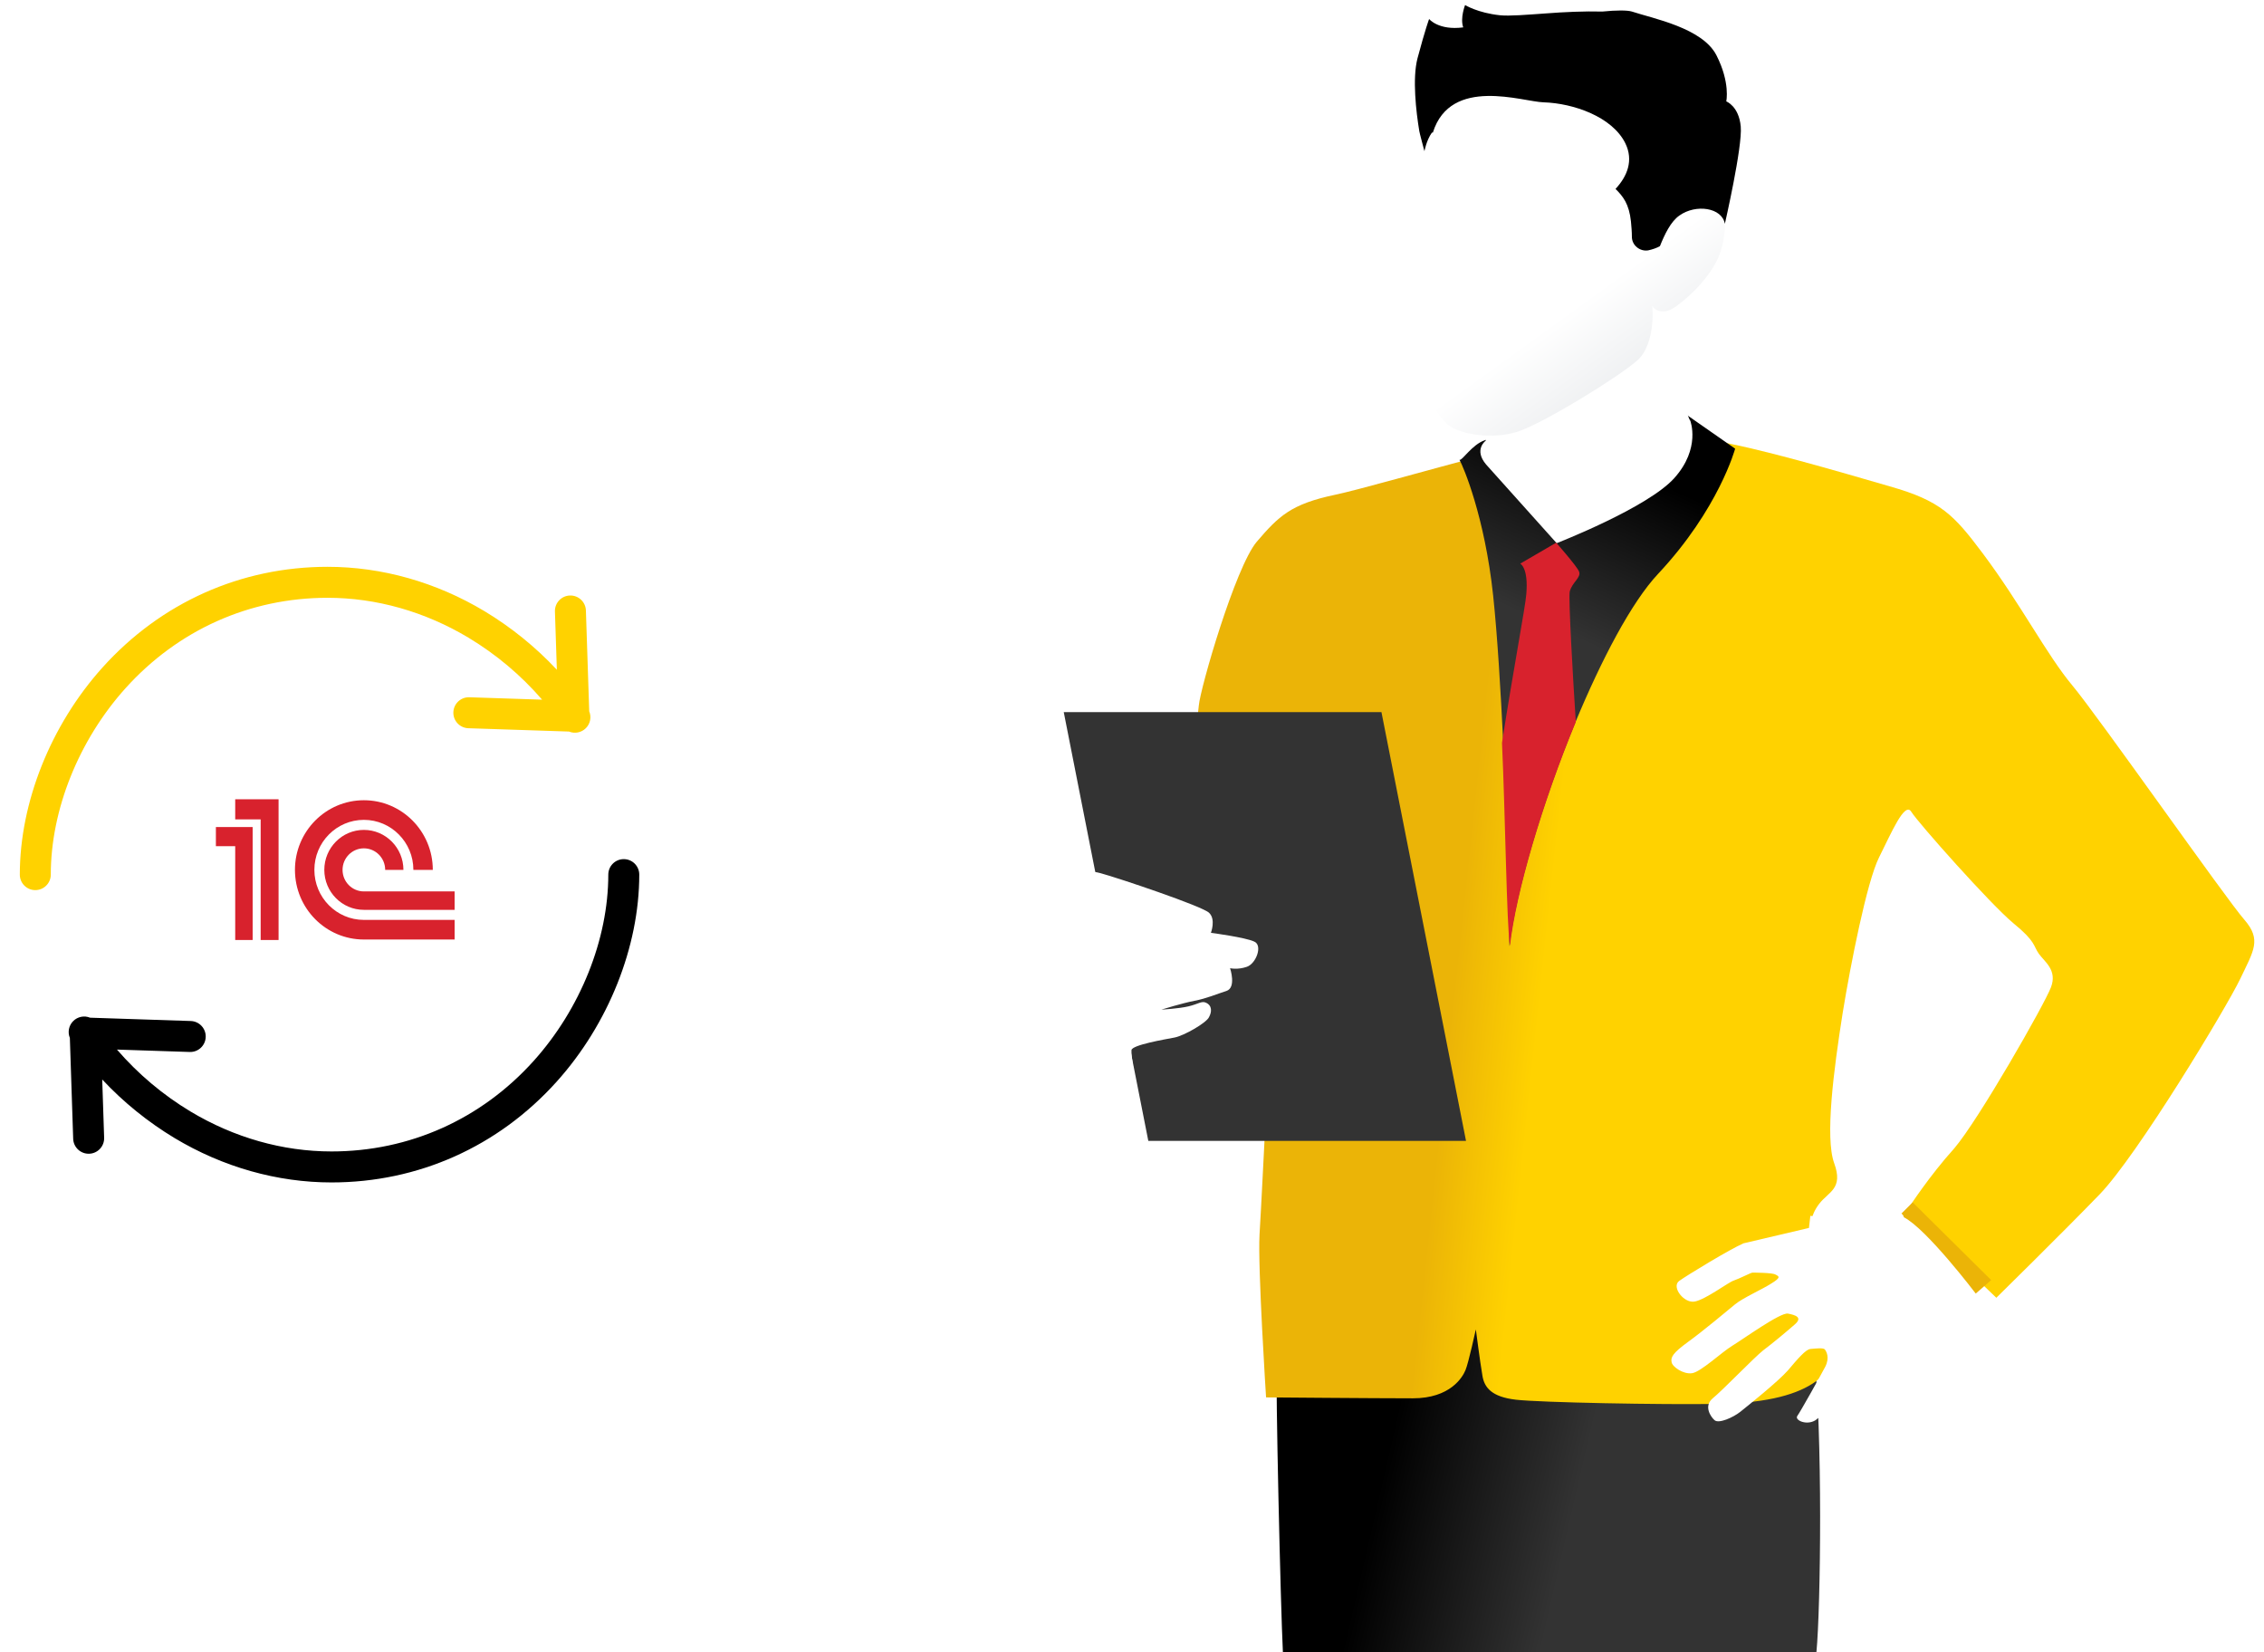
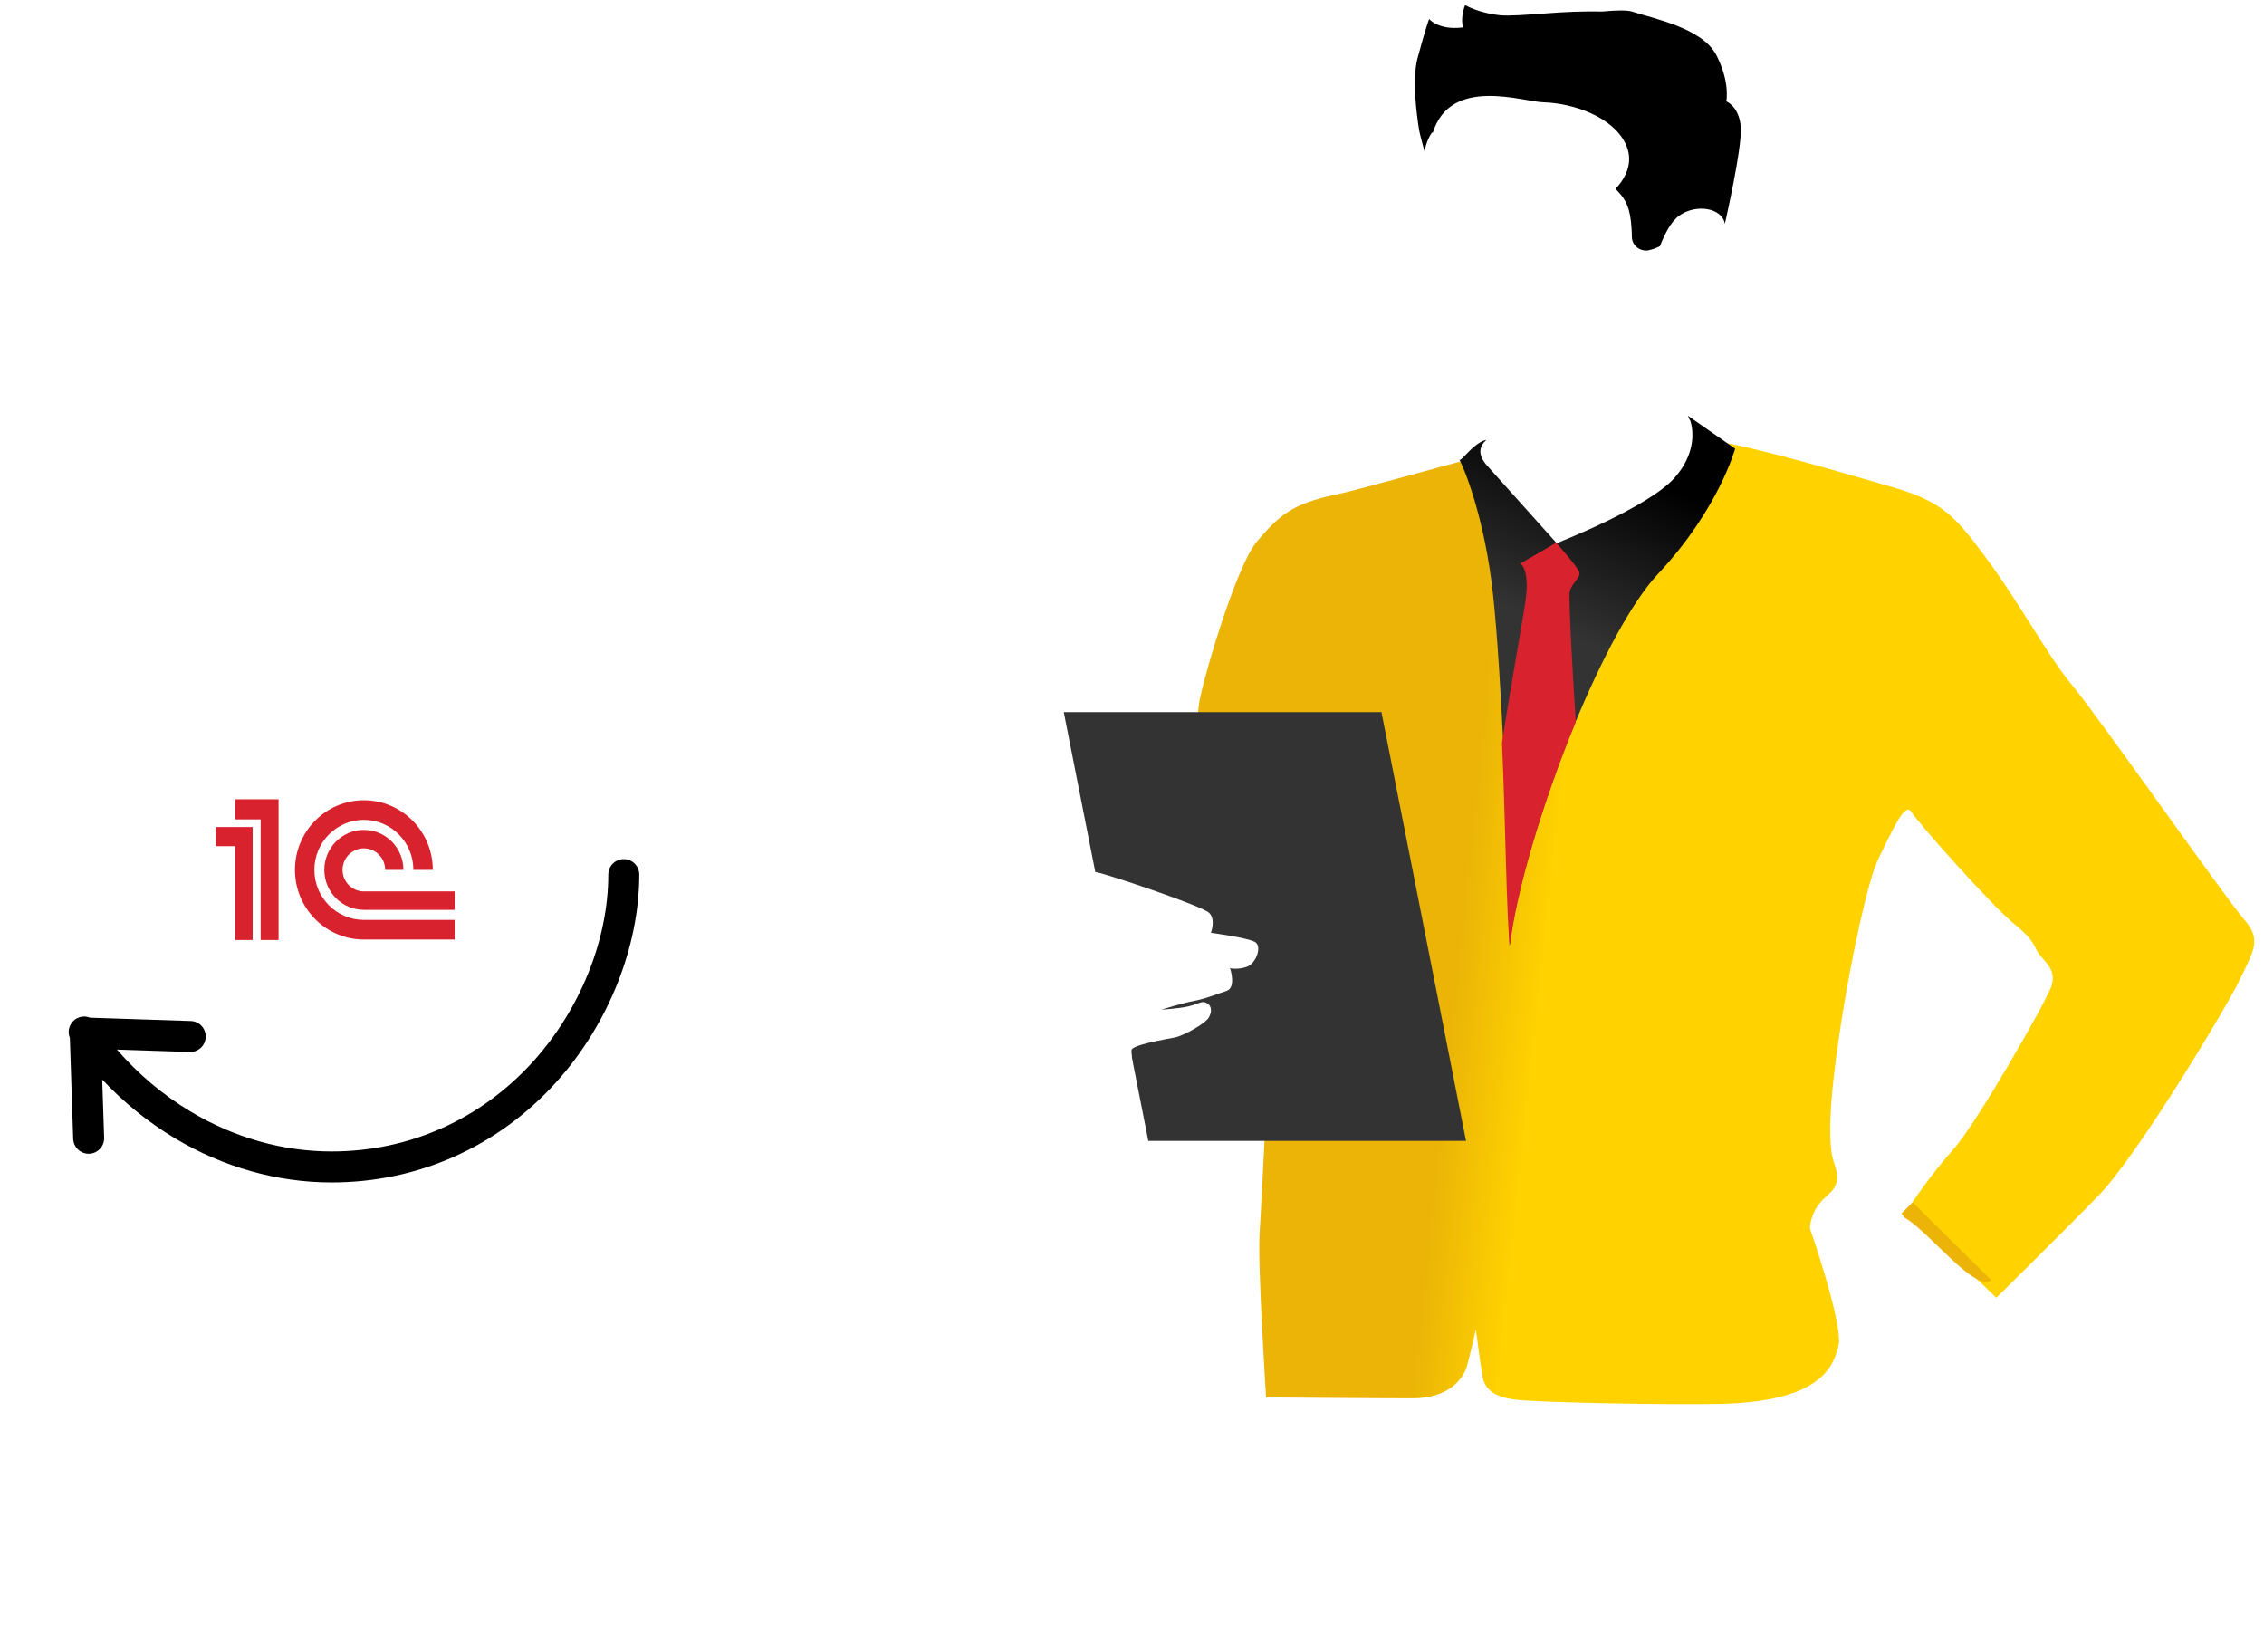
<svg xmlns="http://www.w3.org/2000/svg" width="233" height="170" viewBox="0 0 233 170" fill="none">
-   <path d="M186.939 170C187.372 165.497 187.612 147.533 186.65 138.767C184.823 121.714 136.02 138.24 136.02 138.24V137.569C136.02 137.042 131.596 137.905 131.403 140.3C131.259 142.216 131.788 165.258 132.029 170H186.939Z" fill="url(#paint0_linear_318_40)" />
  <path d="M196.556 124.109C196.556 124.109 199.538 127.701 201.317 129.521C203.144 131.342 205.452 133.545 205.452 133.545C205.452 133.545 212.183 126.934 216.078 122.911C219.972 118.887 229.157 103.654 230.551 100.731C231.945 97.809 232.763 96.707 230.983 94.647C229.157 92.588 215.934 73.714 213.289 70.552C210.644 67.39 208 62.217 204.057 56.947C201.076 52.972 199.73 51.535 194.489 50.049C189.2 48.517 180.737 46.025 176.313 45.355C171.89 44.684 172.419 43.678 168.524 43.438C164.629 43.151 141.983 49.953 137.415 50.911C132.847 51.87 131.597 53.115 129.337 55.75C127.125 58.385 123.519 70.84 123.375 72.612C123.23 74.432 120.442 95.462 121.548 97.234C122.653 99.055 131.453 99.917 131.164 100.492C130.876 101.067 129.962 121.665 129.625 127.031C129.433 130.432 130.298 143.797 130.298 143.797C130.298 143.797 141.502 143.892 145.396 143.892C149.291 143.892 150.541 141.689 150.829 140.97C151.118 140.3 151.887 136.803 151.887 136.803C151.887 136.803 152.321 140.156 152.561 141.545C152.753 142.791 153.523 143.749 156.023 144.036C158.523 144.324 170.976 144.563 176.843 144.467C187.469 144.276 188.671 140.587 189.2 138.527C189.777 136.467 186.267 126.408 186.267 126.408C186.267 126.408 186.267 125.114 187.229 123.869C188.19 122.623 189.729 122.336 188.767 119.701C187.805 117.066 188.719 110.072 189.633 104.276C190.45 99.246 192.132 90.72 193.383 88.229C194.633 85.737 196.027 82.432 196.701 83.534C197.374 84.635 204.827 93.019 207.183 94.983C209.539 96.899 209.25 97.33 209.827 98.144C210.404 98.959 211.751 99.821 211.077 101.594C210.404 103.366 203.625 115.246 201.124 118.168C198.576 120.995 196.556 124.109 196.556 124.109Z" fill="url(#paint1_linear_318_40)" />
-   <path d="M194.198 126.455C194.198 126.455 191.457 125.929 190.111 125.689C188.765 125.45 186.313 125.115 186.313 125.115L186.169 126.36L179.437 127.941C178.09 128.516 173.667 131.198 172.802 131.821C171.984 132.443 173.33 134.168 174.436 133.929C175.591 133.689 177.85 131.965 178.428 131.773C179.005 131.581 180.206 130.958 180.35 130.958C180.495 130.958 182.37 130.958 182.707 131.15C183.091 131.342 183.332 131.438 182.322 132.06C181.36 132.683 179.389 133.545 178.571 134.216C177.754 134.887 175.302 136.946 173.715 138.096C172.129 139.246 171.936 139.677 172.032 140.156C172.08 140.635 173.234 141.449 174.148 141.306C175.061 141.162 177.177 139.15 178.283 138.48C179.389 137.809 183.235 135.03 184.004 135.174C184.774 135.318 185.543 135.557 184.726 136.276C183.908 136.994 182.418 138.24 181.456 138.958C180.543 139.677 177.273 143.078 176.263 143.893C175.302 144.707 176.071 145.809 176.456 146.144C176.889 146.527 178.379 145.856 179.101 145.282C179.822 144.707 182.995 142.168 184.004 141.018C185.015 139.821 185.832 138.863 186.313 138.815C186.842 138.767 187.659 138.671 187.803 138.863C187.948 139.054 188.332 139.677 187.851 140.635C187.371 141.545 185.255 145.33 184.966 145.713C184.678 146.144 185.928 146.719 186.842 146.144C187.707 145.521 188.38 144.611 189.15 143.461C189.919 142.311 190.64 140.827 191.265 140.3C191.89 139.773 192.227 139.486 192.707 139.486C193.188 139.486 197.66 138.288 199.391 137.186C201.074 136.036 204.103 131.102 204.103 131.102L196.314 124.683L194.198 126.455Z" fill="white" />
  <path d="M150.302 47.321L150.253 47.271C150.203 47.222 150.253 47.222 150.302 47.321Z" fill="#F9D7DD" />
  <path d="M178.572 46.169C178.572 46.169 176.889 52.396 170.639 59.055C167.898 61.977 164.82 67.869 162.128 74.336C158.714 82.575 155.973 91.869 155.348 97.378C155.252 91.629 155.06 84.012 154.723 76.779C154.434 70.887 154.098 65.33 153.665 61.258C152.8 53.163 150.588 47.989 150.203 47.318C150.444 47.462 151.501 45.738 152.8 45.307C154.194 44.875 165.301 41.139 172.802 42.145L178.572 46.169Z" fill="url(#paint2_linear_318_40)" />
  <path d="M173.956 43.295C173.956 43.295 175.061 46.121 172.321 49.187C169.58 52.253 160.204 55.894 160.204 55.894L152.943 47.798C151.645 46.265 152.896 45.354 152.896 45.354L155.733 33.906C155.733 33.906 173.235 28.157 173.138 30.409C172.561 41.522 173.956 43.295 173.956 43.295Z" fill="white" />
-   <path d="M147.846 9.714C147.846 9.714 146.548 15.606 146.211 17.091C145.875 18.576 145.682 20.349 145.682 20.349C145.682 20.349 146.259 21.834 145.922 23.319C145.586 24.804 145.009 26.288 144.913 27.63C144.817 28.971 145.394 33.905 145.778 36.588C146.115 39.031 147.51 42.336 148.856 43.582C150.202 44.779 153.616 45.211 156.116 44.444C158.617 43.678 166.454 38.887 168.474 37.115C170.493 35.342 170.06 31.175 170.012 31.366C169.964 31.558 170.878 32.708 172.513 31.51C174.195 30.312 176.311 28.109 177.032 26.001C177.753 23.893 177.465 22.025 177.465 22.025C177.465 22.025 167.656 10.48 161.069 8.996C154.433 7.462 147.846 9.714 147.846 9.714Z" fill="url(#paint3_linear_318_40)" />
  <path d="M150.588 2.817C148.04 3.152 147.078 1.955 147.078 1.955C147.078 1.955 146.693 2.961 145.876 6.026C145.347 8.086 145.732 11.487 146.069 13.499C146.069 13.595 146.597 15.559 146.597 15.559C146.597 15.559 146.79 14.457 147.366 13.643C147.414 13.643 147.414 13.643 147.463 13.643C149.29 7.799 156.743 10.481 158.858 10.529C161.935 10.625 165.927 12.014 167.273 14.745C168.138 16.517 167.465 18.146 166.263 19.44C167.032 20.206 167.657 20.973 167.85 22.793C167.898 23.32 167.946 23.847 167.946 24.374C167.946 25.236 168.764 25.906 169.629 25.763C170.062 25.667 170.494 25.523 170.831 25.331C171.312 24.134 171.937 22.793 172.85 22.17C174.533 20.973 177.226 21.356 177.514 23.032C177.514 23.032 179.341 15.08 179.149 13.02C178.957 10.913 177.659 10.434 177.659 10.434C177.659 10.434 178.091 8.518 176.649 5.691C175.206 2.865 170.11 1.907 167.946 1.188C167.465 1.044 166.359 1.044 164.916 1.188C163.042 1.14 160.974 1.236 159.098 1.38C157.079 1.524 155.348 1.667 154.386 1.572C152.079 1.332 150.78 0.518 150.78 0.518C150.78 0.518 150.251 1.859 150.588 2.817Z" fill="black" />
  <path d="M109.477 73.283L118.179 117.402H150.876L142.173 73.283H109.477Z" fill="#333333" />
  <path d="M109.524 93.258C109.38 93.162 109.717 91.39 110.053 90.671C110.39 89.905 111.496 89.378 113.275 89.857C115.054 90.336 123.757 93.258 124.43 93.929C125.151 94.599 124.622 95.989 124.622 95.989C124.622 95.989 128.228 96.468 129.094 96.899C129.959 97.282 129.286 99.15 128.325 99.486C127.363 99.821 126.594 99.63 126.594 99.63C126.594 99.63 127.267 101.641 126.209 101.977C125.151 102.312 124.189 102.743 122.939 102.983C121.689 103.222 119.526 103.893 119.526 103.893C119.526 103.893 121.305 103.797 122.314 103.557C123.324 103.318 123.661 102.983 124.093 103.174C124.766 103.462 124.718 104.132 124.43 104.659C124.189 105.234 121.881 106.575 120.872 106.767C119.862 106.958 116.496 107.533 116.448 108.06C116.4 108.587 116.785 110.983 116.785 110.983C116.785 110.983 110.967 107.677 109.764 106.911C108.563 106.144 108.61 105.33 108.61 104.707C108.61 104.084 108.706 103.462 108.706 103.462C108.706 103.462 107.745 101.977 107.649 101.066C107.553 100.156 108.178 98.767 108.178 98.767C108.178 98.767 107.216 96.899 107.457 95.941C107.745 94.983 109.524 93.258 109.524 93.258Z" fill="white" />
-   <path d="M196.843 123.725L204.921 131.725L203.334 133.114C203.334 133.114 198.286 126.455 195.93 125.258C195.93 125.066 195.689 124.875 195.689 124.875L196.843 123.725Z" fill="#EBB407" />
+   <path d="M196.843 123.725L204.921 131.725C203.334 133.114 198.286 126.455 195.93 125.258C195.93 125.066 195.689 124.875 195.689 124.875L196.843 123.725Z" fill="#EBB407" />
  <path d="M162.175 74.289C158.761 82.528 156.02 91.821 155.396 97.33C155.058 95.366 154.915 83.678 154.578 76.444C155.684 69.259 156.982 62.456 157.078 61.163C157.318 58.385 156.453 58.001 156.453 58.001L160.155 55.846C160.155 55.846 162.271 58.24 162.511 58.816C162.752 59.438 161.79 59.917 161.55 60.876C161.406 61.594 161.887 69.881 162.175 74.289Z" fill="#D8222D" />
  <g filter="url(#filter0_i_318_40)">
    <path d="M34.5 108C44.717 108 53 99.717 53 89.5C53 79.283 44.717 71 34.5 71C24.283 71 16 79.283 16 89.5C16 99.717 24.283 108 34.5 108Z" fill="white" />
  </g>
  <path fill-rule="evenodd" clip-rule="evenodd" d="M37.447 91.73C36.237 91.73 35.254 90.737 35.254 89.513C35.254 88.29 36.237 87.297 37.447 87.297C38.658 87.297 39.641 88.29 39.641 89.513H41.518C41.518 87.243 39.694 85.4 37.447 85.4C35.2 85.4 33.377 87.243 33.377 89.513C33.377 91.784 35.2 93.626 37.447 93.626H46.786V91.73H37.447Z" fill="#D8222D" />
  <path fill-rule="evenodd" clip-rule="evenodd" d="M46.787 96.68V94.661H37.449C34.636 94.661 32.354 92.355 32.354 89.513C32.354 86.672 34.636 84.366 37.449 84.366C40.261 84.366 42.543 86.672 42.543 89.513H44.542C44.542 85.557 41.364 82.347 37.449 82.347C33.533 82.347 30.355 85.557 30.355 89.513C30.355 93.469 33.533 96.68 37.449 96.68H46.787Z" fill="#D8222D" />
  <path fill-rule="evenodd" clip-rule="evenodd" d="M24.207 96.729V87.075H22.219V85.105H26.001V96.729H24.207Z" fill="#D8222D" />
  <path fill-rule="evenodd" clip-rule="evenodd" d="M24.207 84.317H26.826V96.73H28.669V82.248H24.207V84.317Z" fill="#D8222D" />
-   <path d="M33.714 61.515C38.723 61.515 43.74 62.937 48.223 65.627C51.067 67.338 53.622 69.488 55.792 71.999L48.303 71.751C47.424 71.722 46.687 72.412 46.658 73.292C46.629 74.171 47.319 74.909 48.199 74.937L58.56 75.279C59.156 75.524 59.84 75.387 60.295 74.931C60.75 74.476 60.886 73.792 60.64 73.196L60.299 62.837C60.279 61.957 59.549 61.26 58.669 61.279C57.789 61.299 57.091 62.029 57.111 62.908C57.111 62.92 57.111 62.931 57.112 62.943L57.309 68.919C55.117 66.576 52.611 64.548 49.864 62.893C44.886 59.906 39.301 58.327 33.714 58.327C24.789 58.327 16.56 62.007 10.547 68.689C5.22 74.608 2.039 82.576 2.039 90.002C2.039 90.882 2.752 91.596 3.633 91.596C4.513 91.596 5.227 90.882 5.227 90.002C5.227 83.342 8.101 76.171 12.916 70.822C18.318 64.821 25.703 61.515 33.714 61.515Z" fill="#FFD200" />
  <path d="M64.196 88.407C63.316 88.407 62.603 89.12 62.603 90.001C62.603 96.661 59.728 103.832 54.913 109.182C49.511 115.183 42.126 118.488 34.115 118.488C29.106 118.488 24.089 117.067 19.606 114.377C16.762 112.666 14.207 110.516 12.037 108.005L19.526 108.252C20.406 108.281 21.142 107.591 21.171 106.711C21.2 105.832 20.511 105.095 19.631 105.066L9.269 104.724C8.674 104.479 7.989 104.617 7.534 105.072C7.079 105.528 6.943 106.211 7.189 106.807L7.531 117.166C7.55 118.046 8.28 118.744 9.16 118.724C10.04 118.705 10.738 117.975 10.718 117.095C10.718 117.084 10.718 117.073 10.717 117.061L10.52 111.084C12.712 113.428 15.218 115.455 17.966 117.111C22.944 120.098 28.528 121.677 34.115 121.677C43.04 121.677 51.269 117.997 57.282 111.315C62.61 105.396 65.79 97.428 65.79 90.001C65.79 89.12 65.077 88.407 64.196 88.407Z" fill="black" />
  <defs>
    <filter id="filter0_i_318_40" x="16" y="71" width="37" height="38" filterUnits="userSpaceOnUse" color-interpolation-filters="sRGB">
      <feFlood flood-opacity="0" result="BackgroundImageFix" />
      <feBlend mode="normal" in="SourceGraphic" in2="BackgroundImageFix" result="shape" />
      <feColorMatrix in="SourceAlpha" type="matrix" values="0 0 0 0 0 0 0 0 0 0 0 0 0 0 0 0 0 0 127 0" result="hardAlpha" />
      <feOffset dy="1" />
      <feGaussianBlur stdDeviation="1.5" />
      <feComposite in2="hardAlpha" operator="arithmetic" k2="-1" k3="1" />
      <feColorMatrix type="matrix" values="0 0 0 0 0 0 0 0 0 0 0 0 0 0 0 0 0 0 0.1 0" />
      <feBlend mode="normal" in2="shape" result="effect1_innerShadow_318_40" />
    </filter>
    <linearGradient id="paint0_linear_318_40" x1="143.5" y1="146.5" x2="163" y2="151" gradientUnits="userSpaceOnUse">
      <stop />
      <stop offset="1" stop-color="#333333" />
    </linearGradient>
    <linearGradient id="paint1_linear_318_40" x1="149.338" y1="104.243" x2="158.293" y2="105.195" gradientUnits="userSpaceOnUse">
      <stop stop-color="#EBB407" />
      <stop offset="1" stop-color="#FFD200" />
    </linearGradient>
    <linearGradient id="paint2_linear_318_40" x1="166" y1="47.5" x2="158.5" y2="64" gradientUnits="userSpaceOnUse">
      <stop />
      <stop offset="1" stop-color="#333333" />
    </linearGradient>
    <linearGradient id="paint3_linear_318_40" x1="158.447" y1="34.171" x2="173.506" y2="54.995" gradientUnits="userSpaceOnUse">
      <stop stop-color="white" />
      <stop offset="1" stop-color="#D0D4D9" />
    </linearGradient>
  </defs>
</svg>